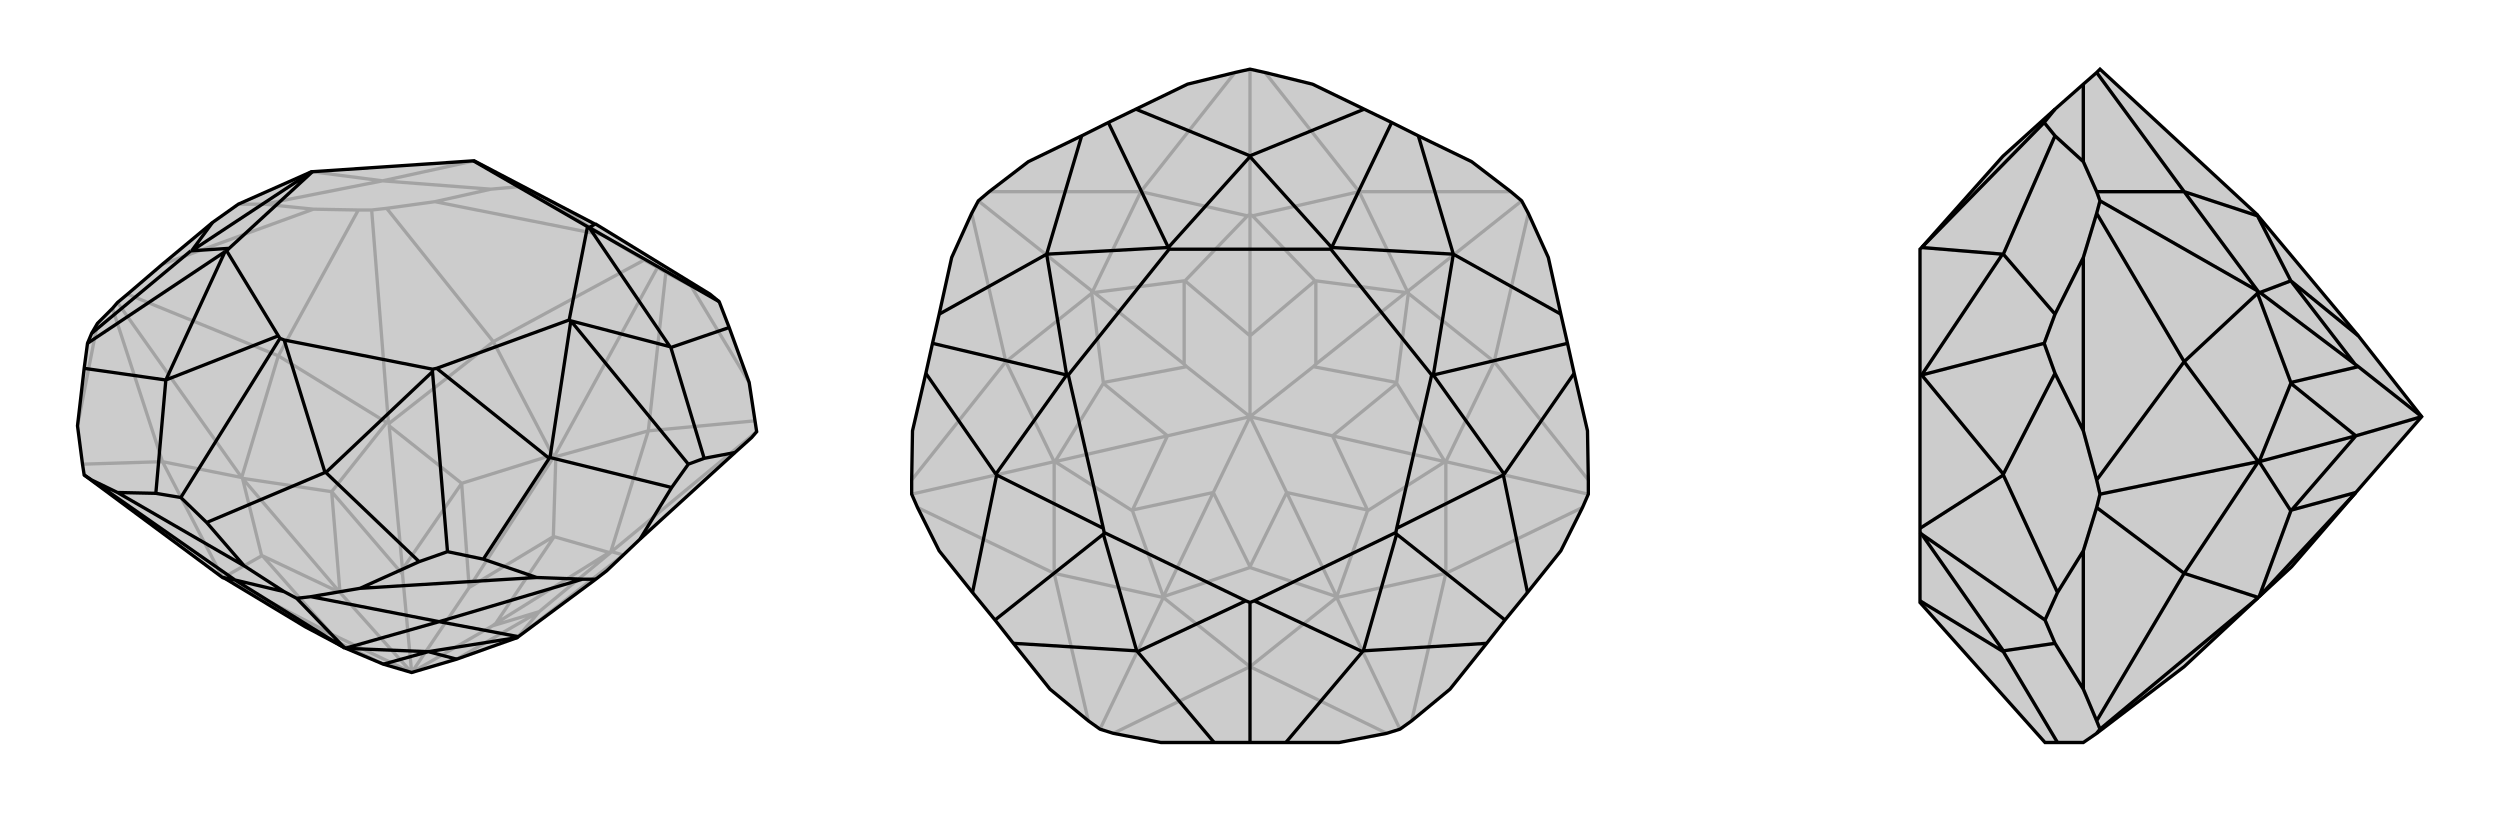
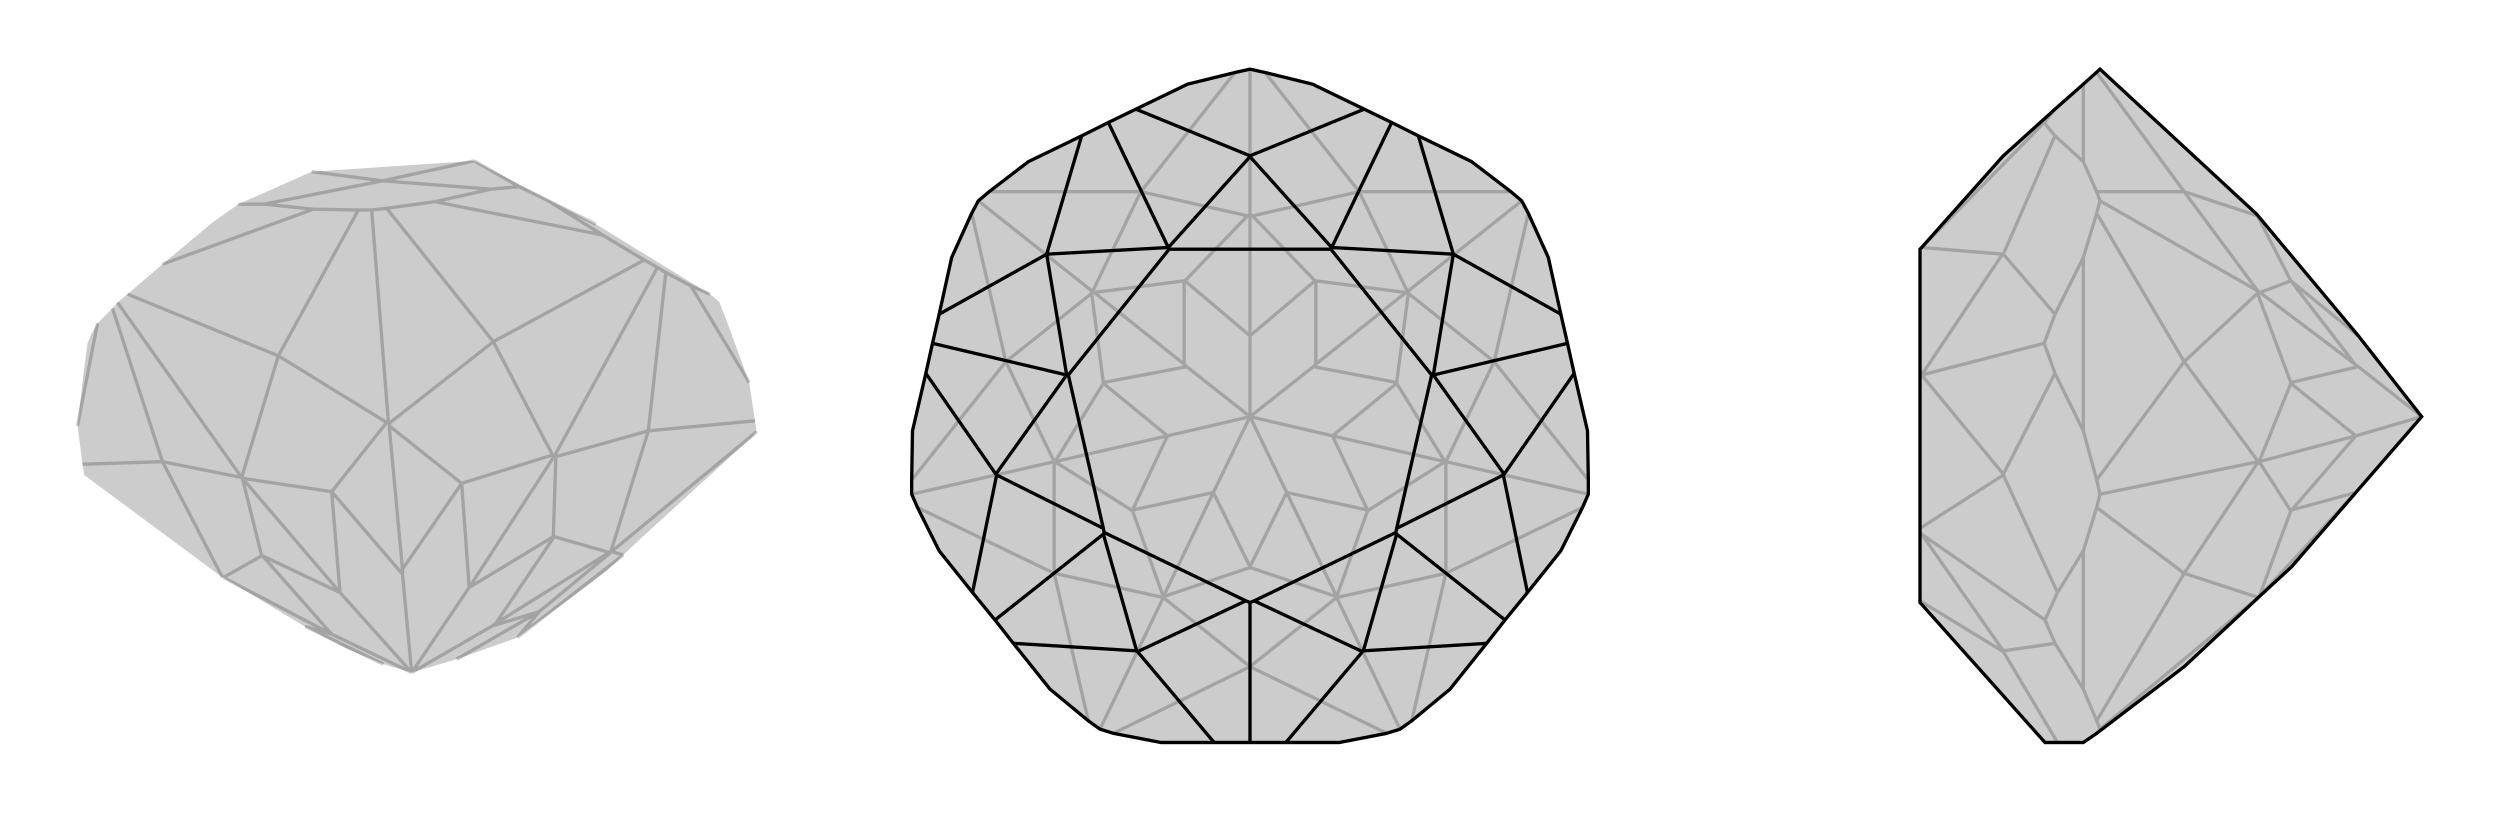
<svg xmlns="http://www.w3.org/2000/svg" viewBox="0 0 3000 1000">
  <g stroke="currentColor" stroke-width="4" fill="none" transform="translate(-6 -25)">
    <path fill="currentColor" stroke="none" fill-opacity=".2" d="M274,718L372,777L421,803L466,822L500,832L554,816L627,790L628,789L721,720L734,710L774,672L888,568L908,550L914,543L912,530L905,484L881,418L869,387L858,378L721,294L720,294L575,218L574,218L381,231L380,231L292,270L261,292L201,342L159,378L147,388L141,395L123,413L116,425L111,437L107,467L99,536L105,582L107,595L273,718z" />
    <path stroke-opacity=".2" d="M741,686L914,543M672,571L795,346M472,531L452,277M296,598L147,388M835,368L905,484M784,542L912,530M784,542L805,352M729,307L528,267M598,435L779,337M598,435L470,275M201,342L382,276M340,452L436,277M340,452L159,378M99,536L123,413M201,579L141,395M201,579L105,582M754,691L628,789M754,691L740,687M784,542L739,687M784,542L673,573M598,435L669,571M598,435L473,533M340,452L470,532M340,452L296,598M201,579L296,598M201,579L273,718M296,598L297,599M372,777L373,777M627,790L653,759M741,686L740,687M741,686L739,687M740,687L653,759M739,687L737,688M737,688L671,669M737,688L601,773M673,573L672,571M673,573L670,669M672,571L669,571M669,571L560,605M672,571L569,730M473,536L560,605M472,531L473,533M472,531L470,532M473,533L473,536M470,532L404,615M473,536L489,708M297,599L404,615M297,599L320,692M297,599L414,736M274,718L320,692M274,718L404,786M320,692L321,692M373,777L404,786M373,777L466,822M653,759L653,759M653,759L554,816M653,759L597,776M671,669L670,669M601,773L597,776M671,669L601,773M670,669L569,730M597,776L500,832M560,605L560,605M560,605L569,730M560,605L489,708M489,708L489,714M500,832L569,730M404,615L404,615M404,615L489,714M404,615L414,736M500,832L489,714M414,736L321,692M404,786L321,692M404,786L500,832M500,832L414,736M835,368L858,378M729,307L664,266M795,346L805,352M795,346L779,337M835,368L805,352M729,307L779,337M528,267L595,252M382,276L323,270M452,277L470,275M452,277L436,277M528,267L470,275M382,276L436,277M664,266L629,249M664,266L721,294M323,270L292,270M323,270L465,242M595,252L629,249M595,252L465,242M629,249L575,218M465,242L465,242M380,231L465,242M575,218L465,242" />
-     <path d="M274,718L372,777L421,803L466,822L500,832L554,816L627,790L628,789L721,720L734,710L774,672L888,568L908,550L914,543L912,530L905,484L881,418L869,387L858,378L721,294L720,294L575,218L574,218L381,231L380,231L292,270L261,292L201,342L159,378L147,388L141,395L123,413L116,425L111,437L107,467L99,536L105,582L107,595L273,718z" />
-     <path d="M420,803L362,743M299,704L147,616M288,721L116,601M288,721L347,735M650,718L438,731M533,771L379,741M533,771L705,720M288,721L273,718M288,721L420,803M533,771L420,803M533,771L628,789M420,803L421,803M421,803L520,807M627,790L520,807M520,807L520,807M466,822L520,807M520,807L554,816M888,568L851,575M650,718L586,696M774,672L812,610M721,720L705,720M650,718L705,720M299,704L254,652M438,731L509,699M362,743L347,735M362,743L379,741M299,704L347,735M438,731L379,741M147,616L193,617M107,595L116,601M147,616L116,601M881,418L811,442M869,387L713,298M851,575L832,582M851,575L811,442M811,442L810,441M812,610L832,582M812,610L666,574M832,582L691,410M586,696L543,687M586,696L665,575M509,699L543,687M509,699L397,592M543,687L525,471M254,652L223,622M254,652L396,592M193,617L223,622M193,617L205,481M223,622L342,431M107,467L205,481M116,425L235,326M111,437L276,327M261,292L236,326M720,294L713,298M713,298L810,441M810,441L691,410M713,298L711,297M666,574L665,575M666,574L691,410M665,575L530,467M691,410L689,409M397,592L396,592M525,471L525,468M397,592L525,471M396,592L347,433M205,481L205,481M205,481L340,428M205,481L276,327M276,327L278,326M235,326L236,326M235,326L281,323M236,326L380,231M530,467L525,468M342,431L347,433M342,431L340,428M278,326L281,323M711,297L574,218M711,297L689,409M530,467L689,409M525,468L347,433M340,428L278,326M281,323L381,231" />
  </g>
  <g stroke="currentColor" stroke-width="4" fill="none" transform="translate(1000 0)">
    <path fill="currentColor" stroke="none" fill-opacity=".2" d="M518,87L575,101L637,131L670,147L702,163L766,194L813,230L826,241L834,256L858,309L873,377L881,412L889,448L905,517L906,576L906,593L899,609L873,661L833,711L806,744L784,772L740,827L694,865L680,875L664,880L607,891L543,891L500,891L457,891L393,891L336,880L320,875L306,865L260,827L216,772L194,744L167,711L127,661L101,609L94,593L94,576L95,517L111,448L119,412L127,377L142,309L166,256L174,241L187,230L234,194L298,163L330,147L363,131L425,101L482,87L500,83z" />
    <path stroke-opacity=".2" d="M604,717L680,875M735,554L906,593M690,349L826,241M500,257L500,83M310,349L174,241M265,554L94,593M396,717L320,875M500,800L336,880M500,800L664,880M735,688L694,865M735,688L899,609M793,434L906,576M793,434L834,256M631,230L813,230M631,230L518,87M369,230L482,87M369,230L187,230M207,434L166,256M207,434L94,576M265,688L101,609M265,688L306,865M500,800L396,717M500,800L604,717M735,688L604,717M735,688L735,554M604,717L604,716M793,434L735,554M793,434L690,352M735,554L734,554M631,230L689,350M631,230L503,259M369,230L497,259M369,230L311,350M207,434L310,352M207,434L265,554M265,688L265,554M265,688L396,717M396,717L396,716M265,554L266,554M396,716L500,681M604,716L500,681M500,681L500,680M604,716L641,613M604,716L544,591M734,554L641,613M641,613L641,612M734,554L676,460M734,554L599,523M690,349L690,352M690,349L689,350M690,352L676,459M689,350L687,351M687,351L579,337M687,351L579,437M503,259L500,257M503,259L578,337M500,257L497,259M497,259L422,337M500,257L500,403M313,351L421,337M310,349L311,350M310,349L310,352M311,350L313,351M310,352L324,459M313,351L421,437M266,554L324,460M266,554L359,613M266,554L401,523M396,716L359,613M396,716L456,591M359,613L359,612M500,680L456,591M500,680L544,591M544,591L641,612M641,612L599,523M544,591L500,500M676,460L676,459M676,460L599,523M676,459L576,440M599,523L500,500M579,337L578,337M579,437L576,440M579,337L579,437M578,337L500,403M576,440L500,500M422,337L421,337M422,337L500,403M421,337L421,437M421,437L424,440M500,500L500,403M324,459L324,460M324,459L424,440M324,460L401,523M500,500L424,440M401,523L359,612M456,591L359,612M456,591L500,500M500,500L401,523" />
    <path d="M518,87L575,101L637,131L670,147L702,163L766,194L813,230L826,241L834,256L858,309L873,377L881,412L889,448L905,517L906,576L906,593L899,609L873,661L833,711L806,744L784,772L740,827L694,865L680,875L664,880L607,891L543,891L500,891L457,891L393,891L336,880L320,875L306,865L260,827L216,772L194,744L167,711L127,661L101,609L94,593L94,576L95,517L111,448L119,412L127,377L142,309L166,256L174,241L187,230L234,194L298,163L330,147L363,131L425,101L482,87L500,83z" />
    <path d="M363,131L500,187M637,131L500,187M500,187L500,188M702,163L744,305M670,147L598,297M873,377L744,305M744,305L744,305M889,448L805,569M881,412L720,450M833,711L804,570M784,772L636,781M806,744L676,641M543,891L635,782M457,891L365,782M500,891L500,723M216,772L364,781M167,711L196,570M194,744L324,641M111,448L195,569M127,377L256,305M119,412L280,450M298,163L256,305M330,147L402,297M256,305L256,305M500,188L402,297M500,188L598,297M598,297L744,305M744,305L720,450M598,297L597,299M805,569L804,570M805,569L720,450M804,570L676,634M720,450L718,450M636,781L635,782M676,641L675,639M636,781L676,641M635,782L505,721M365,782L364,781M365,782L495,721M364,781L324,641M324,641L325,639M196,570L195,569M196,570L324,634M195,569L280,450M280,450L256,305M402,297L256,305M402,297L403,299M280,450L282,450M676,634L675,639M500,723L505,721M500,723L495,721M325,639L324,634M597,299L403,299M597,299L718,450M676,634L718,450M675,639L505,721M495,721L325,639M324,634L282,450M403,299L282,450" />
  </g>
  <g stroke="currentColor" stroke-width="4" fill="none" transform="translate(2000 0)">
    <path fill="currentColor" stroke="none" fill-opacity=".2" d="M710,717L711,716L749,681L750,680L827,591L906,500L830,403L708,257L520,83L516,87L500,101L466,131L404,187L403,188L306,297L304,299L304,450L304,634L304,639L304,721L304,723L454,891L469,891L500,891L516,880L621,800z" />
    <path stroke-opacity=".2" d="M709,349L520,241M710,554L520,593M710,717L520,875M500,101L500,194M621,230L516,87M621,230L516,230M500,517L500,309M621,434L516,256M621,434L516,576M500,827L500,661M621,688L516,609M621,688L516,865M621,230L709,259M621,230L710,350M621,434L709,352M621,434L710,554M621,688L710,554M621,688L710,717M710,554L711,554M708,257L709,259M709,259L749,337M712,351L749,337M709,349L710,350M709,349L709,352M710,350L712,351M709,352L749,459M712,351L826,437M711,554L749,460M711,554L749,613M711,554L827,523M711,716L749,613M711,716L827,591M749,613L750,612M749,337L749,337M749,337L830,403M749,337L826,437M826,437L830,440M749,459L749,460M749,459L830,440M749,460L827,523M906,500L830,440M827,523L750,612M827,591L750,612M906,500L827,523M500,827L466,772M520,875L516,880M520,875L516,865M500,827L516,865M500,517L466,448M500,661L469,711M520,593L516,576M520,593L516,609M500,517L516,576M500,661L516,609M500,194L466,163M500,309L466,377M520,241L516,230M520,241L516,256M500,194L516,230M500,309L516,256M466,131L453,147M469,891L404,782M466,772L454,744M466,772L404,781M469,711L454,744M469,711L404,570M454,744L306,641M466,448L453,412M466,448L404,569M466,377L453,412M466,377L404,305M453,412L306,450M466,163L453,147M466,163L404,305M453,147L306,297M404,305L403,305M404,782L404,781M404,782L304,721M404,781L306,641M306,641L304,639M404,570L404,569M404,570L304,634M404,569L306,450M306,450L403,305M306,297L403,305M306,450L304,450" />
-     <path d="M710,717L711,716L749,681L750,680L827,591L906,500L830,403L708,257L520,83L516,87L500,101L466,131L404,187L403,188L306,297L304,299L304,450L304,634L304,639L304,721L304,723L454,891L469,891L500,891L516,880L621,800z" />
-     <path d="M710,717L520,875M710,554L520,593M709,349L520,241M500,661L500,827M621,688L516,865M621,688L516,609M500,309L500,517M621,434L516,576M621,434L516,256M500,101L500,194M621,230L516,230M621,230L516,87M621,688L710,717M621,688L710,554M621,434L710,554M621,434L709,352M710,554L711,554M621,230L710,350M621,230L709,259M711,716L749,613M711,716L827,591M711,554L749,613M749,613L750,612M711,554L749,460M711,554L827,523M709,349L709,352M709,349L710,350M709,352L749,459M710,350L712,351M712,351L749,337M712,351L826,437M709,259L708,257M709,259L749,337M827,591L750,612M750,612L827,523M749,460L749,459M749,460L827,523M749,459L830,440M827,523L906,500M749,337L749,337M826,437L830,440M749,337L826,437M749,337L830,403M830,440L906,500M500,309L466,377M500,194L466,163M520,241L516,256M520,241L516,230M500,309L516,256M500,194L516,230M500,661L469,711M500,517L466,448M520,593L516,609M520,593L516,576M500,661L516,609M500,517L516,576M500,827L466,772M520,875L516,880M520,875L516,865M500,827L516,865M466,131L453,147M466,163L453,147M466,163L404,305M453,147L306,297M466,377L453,412M466,377L404,305M404,305L403,305M466,448L453,412M466,448L404,569M453,412L306,450M469,711L454,744M469,711L404,570M466,772L454,744M466,772L404,781M454,744L306,641M469,891L404,782M306,297L403,305M403,305L306,450M404,569L404,570M404,569L306,450M404,570L304,634M306,450L304,450M404,781L404,782M306,641L304,639M404,781L306,641M404,782L304,721" />
+     <path d="M710,717L711,716L749,681L750,680L827,591L906,500L830,403L708,257L520,83L500,101L466,131L404,187L403,188L306,297L304,299L304,450L304,634L304,639L304,721L304,723L454,891L469,891L500,891L516,880L621,800z" />
  </g>
</svg>